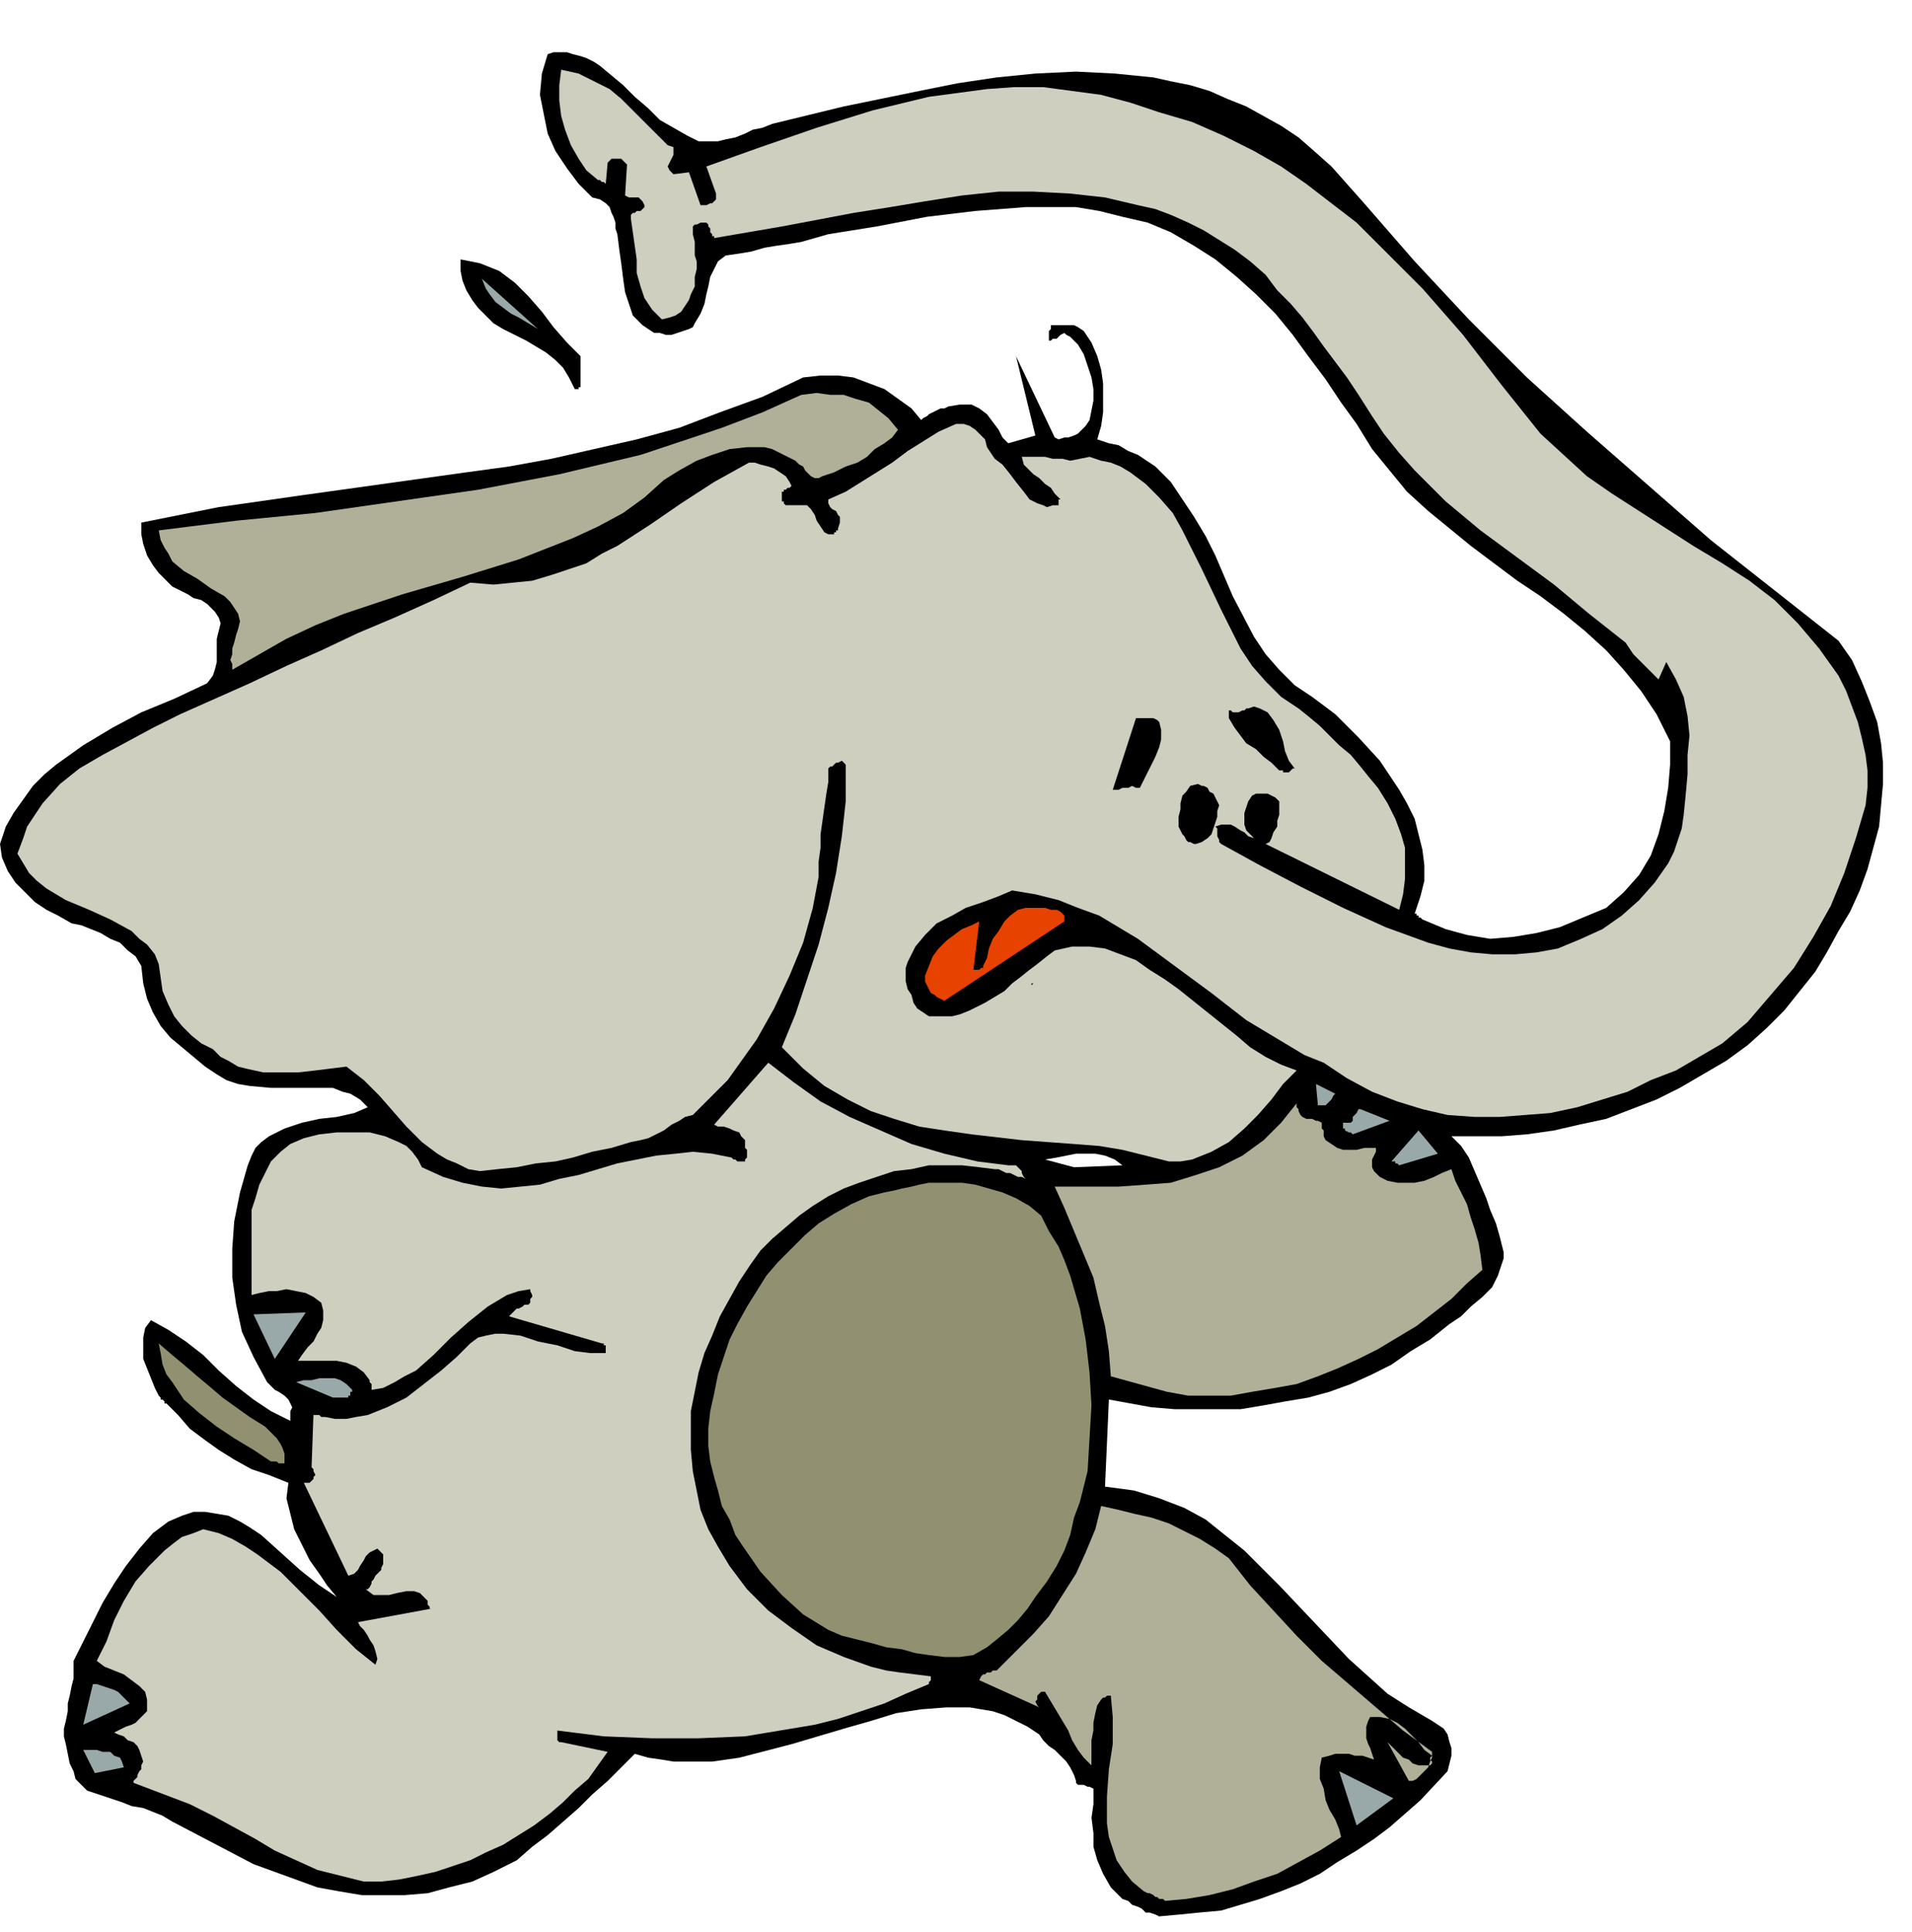
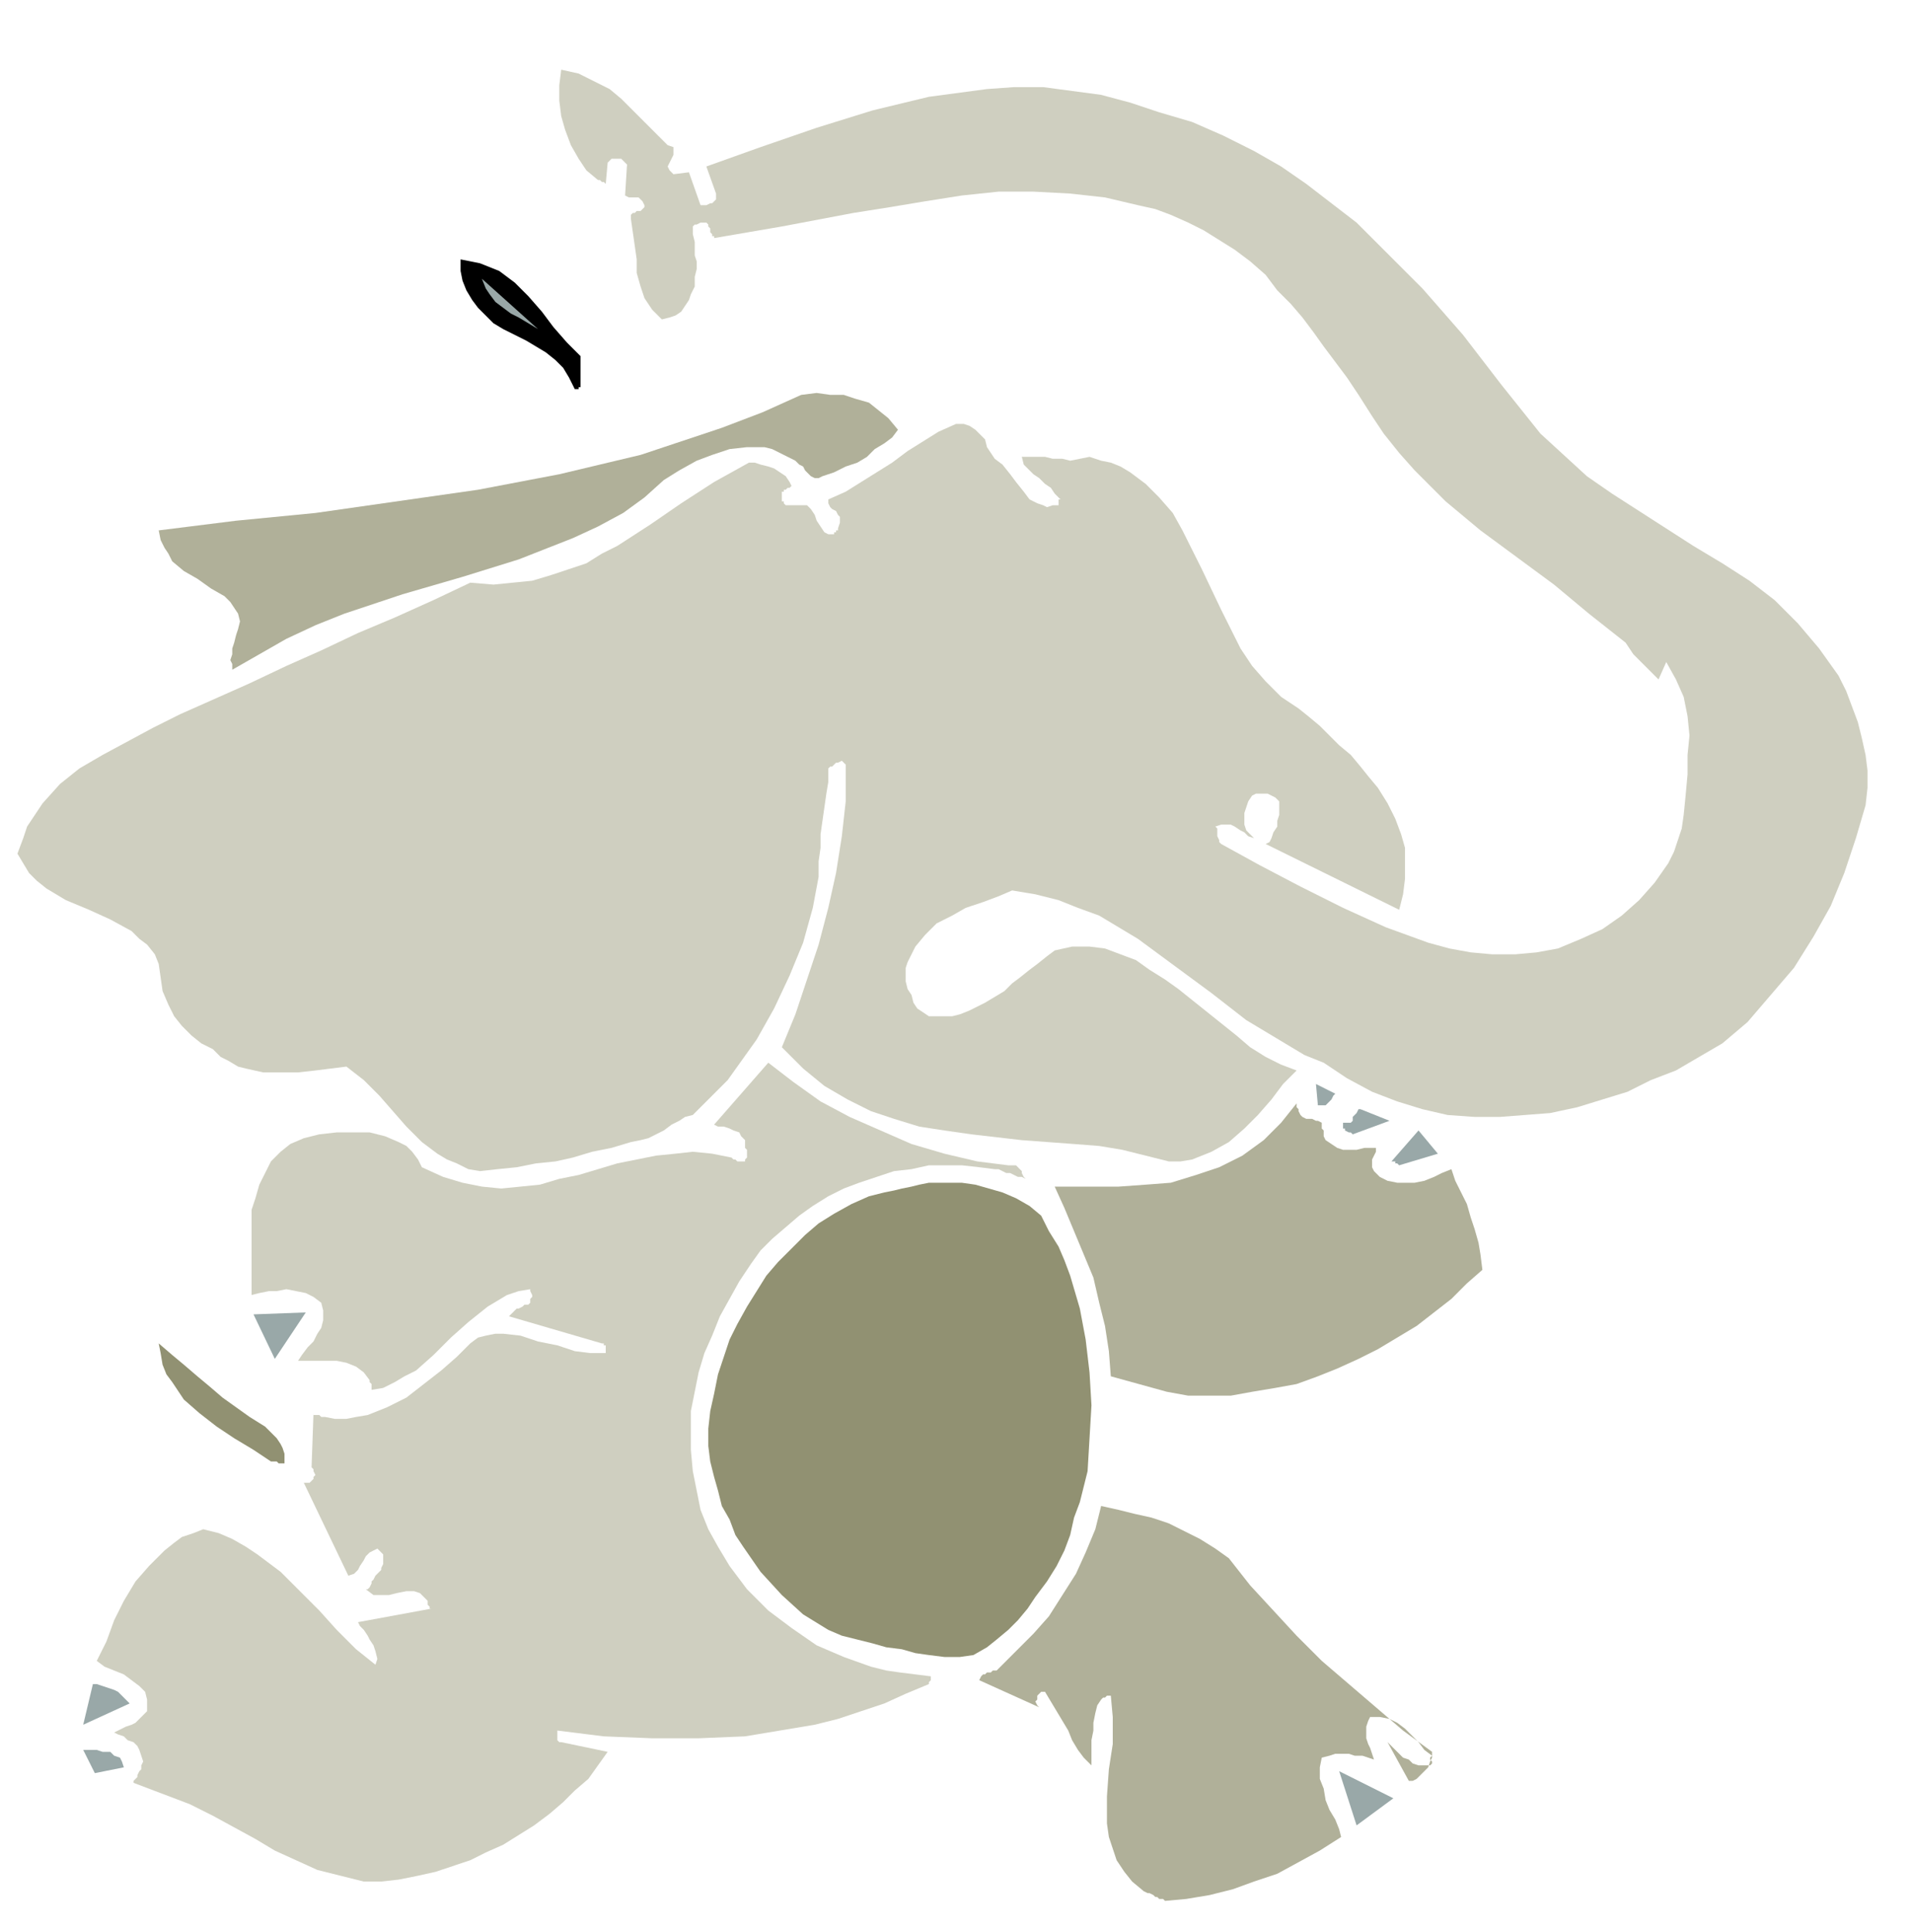
<svg xmlns="http://www.w3.org/2000/svg" fill-rule="evenodd" height="3.326in" preserveAspectRatio="none" stroke-linecap="round" viewBox="0 0 988 998" width="3.292in">
  <style>.brush1{fill:#000}.pen1{stroke:none}.brush2{fill:#b0b099}.brush3{fill:#cfcfc0}.brush4{fill:#99a8a8}</style>
-   <path class="pen1 brush1" d="m599 990 11-1 10-1 11-1 10-3 10-3 11-4 10-4 10-5 9-6 10-6 9-6 8-6 16-14 14-15 1-4 1-4v-4l-1-3-1-4-2-3-3-2-3-2-12-7-11-7-10-9-10-9-18-19-18-19-9-9-9-9-10-8-10-8-11-6-13-5-13-4-15-2 2-45 11 2 11 2 12 1h34l12-2 11-2 12-2 11-3 11-4 11-5 10-5 10-7 10-6 10-8 6-4 5-5 6-5 5-5 3-6 2-6 1-3v-3l-1-4-1-4-2-7-3-7-2-6-3-7-3-7-3-7-4-6-5-5h26l13-1 14-2 13-3 14-3 13-5 13-5 12-6 12-7 12-7 11-8 10-9 9-9 8-10 8-10 6-10 6-11 6-10 5-11 4-11 3-11 3-11 1-11 1-11v-11l-1-10-2-11-4-11-4-10-5-11-7-10-33-26-33-26-32-28-32-28-31-28-30-30-28-30-27-31-8-9-8-9-9-8-8-7-9-6-9-5-9-5-10-4-9-4-10-3-10-2-9-2-20-2-20-1-21 1-20 2-20 3-20 4-39 8-37 9-5 2-5 1-4 2-5 2-5 1-4 1h-10l-6-3-7-4-7-4-6-6-7-6-6-6-6-5-6-5-3-2-4-2-3-1-4-1-3-1h-7l-3 1-3 10-1 11 2 10 2 10 4 9 6 9 6 8 7 7 4 1 3 2 2 2 1 3 1 2 1 3v3l1 3 1 8 1 7 1 8 1 7 2 6 2 6 5 5 6 4h3l3 1h3l3-1 3-1 3-1 2-1 1-2 3-5 2-5 1-5 1-4 1-5 2-4 2-4 4-3 7-1 6-1 7-2 6-1 7-1 6-1 7-2 7-2 25-4 26-5 25-3 26-2h26l12 2 12 3 13 3 12 5 12 7 11 7 11 9 10 9 10 10 9 11 8 11 9 12 8 12 8 11 8 13 9 11 9 11 11 10 22 18 24 18 12 8 12 9 11 9 11 10 9 10 9 11 8 12 7 14v12l-1 12-2 12-3 12-4 11-6 10-8 9-9 8-12 5-12 5-12 3-12 2-12 1-12-2-11-3-12-5-1-1h-1v-1h-1v-1h-1l3-9 2-8v-8l-1-8-2-8-2-8-4-8-4-7-10-15-11-12-12-12-12-9-9-6-8-8-7-8-6-9-11-21-9-21-5-10-6-10-6-9-6-9-8-8-9-6-5-2-5-3-5-1-6-2 2-7 1-7v-15l-1-7-2-7-3-7-4-6-3-2-2-1h-12v2l-1 1v5h1l1-1h2l1-1 1-1 2-1 1 1 2 1 4 4 3 5 2 6 2 6 1 6v6l-1 5-1 5-2 3-2 2-2 2-2 1-3 1h-2l-3 1-2-1-20-42 10 41-14 4-3-3-2-4-3-4-3-4-4-3-4-2h-6l-6 1-2 1h-2l-2 1-2 1-2 1-1 1-2 1-1 1-5-6-7-5-7-5-8-3-8-3-8-1h-9l-9 1-21 10-22 8-21 8-22 6-22 5-22 5-22 4-22 3-43 6-43 6-42 6-40 8v6l1 5 2 6 3 5 3 4 4 4 3 3 4 2 4 2 3 2 4 1 3 2 2 2 2 2 2 3 1 3-1 4-1 4v12l-1 4-1 3-3 4-17 8-17 7-15 8-15 9-7 5-7 5-6 5-6 6-5 7-5 7-4 7-3 9 1 7 3 7 4 6 5 5 5 5 6 4 6 3 7 4 5 1 5 2 5 2 5 3 5 2 4 4 4 3 3 5 1 9 2 8 3 7 4 7 5 6 6 5 6 5 6 5 6 4 5 3 6 2 6 1 11 1h32l5 2 4 1 5 3 4 4-7 3-9 2-9 1-9 2-9 3-8 4-4 3-3 3-2 4-2 5-4 14-3 15-1 14v15l2 14 3 14 6 13 7 13 2 2 2 2 2 1 3 2 2 2 1 2 1 2-1 2v5l-10-5-9-6-9-7-9-8-8-8-9-7-9-6-9-5-3 4-1 5v11l2 5 2 5 2 5 2 4 1 1v1h1l1 1v1h1l6 6 6 7 8 6 7 5 8 5 9 5 9 3 10 4-1 8 2 8 2 8 4 8 4 8 5 7 4 6 5 6-9-6-10-8-10-9-10-9-6-4-5-3-6-3-6-1-6-1h-6l-6 2-7 3-8 6-7 8-7 9-6 9-6 10-5 10-5 10-5 10v9l-1 4-1 5-1 4v4l-1 5-1 4v4l1 4 1 5 1 5 2 4 1 4 3 3 3 3 6 2 6 2 6 2 5 2 6 1 5 2 5 2 5 3 21 11 21 11 11 4 11 4 11 4 11 2 12 2h22l12-1 11-3 12-3 11-5 12-6 8-7 8-6 8-7 8-7 7-7 8-7 7-7 7-7 7 2 7 1 6 1h20l14-2 27-7 27-8 14-4 13-4 13-2 13-1h12l12 2 6 2 6 3 6 3 6 4 2 3 3 3 3 2 3 3 3 3 2 3 2 4 1 3v1l1 1h3l2 1h1l2 1v8l-1 7 1 8v7l2 7 3 7 4 7 6 6 3 1 2 2 3 1 2 1 2 2h2l3 1 2 1zm-44-387 25-1-4-3-5-2-5-1h-10l-5 1-5 1-6 1 15 4z" />
  <path class="pen1 brush2" d="m602 982 11-1 12-2 12-3 11-4 12-4 11-6 11-6 11-7-1-4-2-5-3-5-2-5-1-6-2-5v-6l1-5 4-1 3-1h7l3 1h4l3 1 3 1-1-3-1-3-1-2-1-3v-6l1-3 1-2h5l5 1 4 2 4 3 3 3 4 4 3 4 4 3-1 1v1l1 1v1l-1 1h-6l-3-1-2-2-3-1-2-2-2-2-2-2-2-2 11 20h2l2-1 2-2 2-2 2-2 1-3 1-2v-3l-15-11-14-12-14-12-14-12-13-13-12-13-12-13-11-14-7-5-8-5-8-4-8-4-9-3-9-2-8-2-9-2-3 12-5 12-5 11-7 11-7 11-8 9-9 9-9 9-1 1h-2l-1 1h-2l-1 1h-1l-1 1-1 2 31 14-1-1-1-2 1-1v-2l1-1 1-1h2l3 5 3 5 3 5 3 5 2 5 3 5 3 4 4 4v-13l1-5v-4l1-5 1-4 2-3 1-1h1l1-1h2l1 11v14l-2 13-1 14v14l1 7 2 6 2 6 4 6 4 5 6 5 2 1h1l2 1 1 1h1l1 1h2l1 1z" />
  <path class="pen1 brush3" d="M188 972h9l9-1 10-2 9-2 9-3 9-3 8-4 9-4 8-5 8-5 8-6 7-6 6-6 7-6 5-7 5-7-24-5h-1l-1-1v-5l24 3 25 1h24l24-1 12-2 12-2 12-2 12-3 12-4 12-4 11-5 12-5v-1l1-1v-2l-8-1-8-1-7-1-8-2-14-5-14-6-13-9-12-9-11-11-9-12-6-10-5-9-4-10-2-10-2-10-1-11v-20l2-10 2-10 3-10 4-9 4-10 5-9 5-9 6-9 5-7 6-6 7-6 7-6 7-5 8-5 8-4 8-3 9-3 9-3 9-1 9-2h17l9 1 8 1h2l2 1 2 1h2l2 1 2 1h2l2 1-1-1-1-2v-1l-1-1-1-1-1-1h-4l-16-2-17-4-17-5-16-7-16-7-15-8-14-10-13-10-28 32 2 1h3l3 1 2 1 3 1 1 2 2 2v4l1 1v4l-1 1v1h-4l-1-1h-1l-1-1-10-2-10-1-9 1-10 1-20 4-20 6-10 2-10 3-10 1-10 1-10-1-10-2-10-3-11-5-2-4-3-4-3-3-4-2-7-3-8-2h-17l-9 1-8 2-7 3-5 4-5 5-3 6-3 6-2 7-2 6v44l4-1 5-1h4l5-1 5 1 5 1 4 2 4 3 1 4v5l-1 4-2 3-2 4-3 3-3 4-2 3h20l5 1 5 2 4 3 3 4v1l1 1v3l6-1 6-3 5-3 6-3 9-8 9-9 9-8 10-8 5-3 5-3 6-2 6-1v1l1 2v1l-1 1v2l-1 1h-2l-1 1-2 1h-1l-1 1-1 1-1 1-1 1 48 14h1v1h1v4h-8l-8-1-9-3-10-2-9-3-9-1h-4l-5 1-4 1-4 3-7 7-8 7-9 7-9 7-10 5-10 4-6 1-5 1h-6l-5-1h-2l-1-1h-3v-1l-1 28 1 1v1l1 2-1 1v1l-1 1-1 1h-3l23 48 3-1 2-2 1-2 2-3 1-2 2-2 2-1 2-1 2 2 1 1v5l-1 2v1l-1 1-1 1-1 1-1 2-1 1v1l-1 2-1 1h-1l4 3h8l4-1 5-1h4l3 1 3 3 1 1v2l1 1v1h1l-38 7 1 2 2 2 2 3 1 2 2 3 1 3 1 4-1 3-10-8-10-10-9-10-10-10-10-10-12-9-6-4-7-4-7-3-8-2-5 2-6 2-4 3-5 4-8 8-7 8-6 10-5 10-4 11-5 10 4 3 5 2 5 2 4 3 4 3 3 3 1 4v6l-2 2-2 2-2 2-2 1-3 1-2 1-2 1-2 1 2 1 3 1 2 2 3 1 2 2 1 2 1 3 1 3-1 2v2l-1 1-1 2v1l-1 1-1 1v1l29 11 12 6 11 6 11 6 10 6 11 5 11 5 12 3 12 3z" />
  <path class="pen1 brush4" d="m701 943 19-14-28-14 9 28zM49 916l15-3-1-3-1-2-3-1-2-2h-4l-3-1h-7l6 12zm-6-25 24-11-2-2-2-2-2-2-2-1-3-1-3-1-3-1h-2l-5 21z" />
  <path class="pen1" d="M488 856h8l7-1 7-4 5-4 6-5 5-5 5-6 4-6 6-8 5-8 4-8 3-8 2-9 3-8 2-8 2-8 1-17 1-17-1-17-2-17-3-16-5-17-3-8-3-7-5-8-4-8-6-5-7-4-7-3-7-2-7-2-7-1h-17l-5 1-4 1-5 1-4 1-5 1-4 1-4 1-9 4-9 5-8 5-7 6-7 7-7 7-6 7-5 8-5 8-5 9-4 8-3 9-3 9-2 10-2 9-1 9v9l1 8 2 8 2 7 2 8 4 7 3 8 4 6 9 13 11 12 11 10 13 8 7 3 8 2 8 2 7 2 8 1 7 2 7 1 8 1zM147 756v-5l-1-3-1-2-2-3-2-2-2-2-2-2-8-5-7-5-7-5-7-6-6-5-7-6-6-5-7-6 1 5 1 6 2 5 3 4 6 9 8 7 9 7 9 6 10 6 9 6h3l1 1h3z" style="fill:#919172" />
-   <path class="pen1 brush4" d="M172 722h8v-1h1v-2h1v-1l-3-3-3-2-3-1h-8l-4 1h-4l-4 1 19 8z" />
  <path class="pen1 brush2" d="m603 719 11 2h22l11-2 12-2 11-2 11-4 10-4 11-5 10-5 10-6 10-6 9-7 9-7 8-8 8-7-1-8-1-6-2-7-2-6-2-7-3-6-3-6-2-6-5 2-4 2-5 2-5 1h-9l-5-1-4-2-2-2-1-1-1-2v-4l1-2 1-2v-2h-6l-4 1h-7l-3-1-3-2-3-2-1-2v-3l-1-1v-3l-2-1h-1l-2-1h-3l-2-1-1-1-1-2v-1l-1-1v-2l-4 5-4 5-5 5-4 4-11 8-12 6-12 4-13 4-13 1-14 1h-33l5 11 5 12 5 12 5 12 3 13 3 12 2 13 1 13 29 8z" />
  <path class="pen1 brush4" d="m142 702 16-24-27 1 11 23z" />
  <path class="pen1 brush3" d="m248 605 9-1 10-1 10-2 10-1 9-2 10-3 10-2 10-3 5-1 4-1 4-2 4-2 4-3 4-2 3-2 4-1 6-6 6-6 6-6 5-7 10-14 9-16 8-17 7-17 5-18 3-16v-8l1-7v-7l1-7 1-7 1-7 1-6v-7l1-1h1l1-1 1-1h1l2-1 1 1 1 1v19l-2 18-3 19-4 18-5 19-6 18-6 18-7 17 11 11 11 9 12 7 12 6 12 4 13 4 13 2 14 2 26 3 27 2 13 1 12 2 12 3 12 3h6l6-1 5-2 5-2 9-5 8-7 7-7 7-8 6-8 7-7-8-3-8-4-8-5-7-6-15-12-15-12-7-5-8-5-7-5-8-3-8-3-8-1h-9l-9 2-4 3-5 4-4 3-5 4-4 3-4 4-5 3-5 3-4 2-4 2-5 2-4 1h-12l-3-2-3-2-2-3-1-4-2-3-1-4v-7l1-3 4-8 5-6 6-6 8-4 7-4 9-3 8-3 7-3 12 2 12 3 10 4 11 4 20 12 19 14 19 14 18 14 10 6 10 6 10 6 10 4 12 8 13 7 13 5 13 4 13 3 14 1h13l13-1 13-1 14-3 13-4 13-4 12-6 13-5 12-7 12-7 13-11 12-14 12-14 10-16 9-16 7-17 6-18 5-17 1-9v-9l-1-8-2-9-2-8-3-8-3-8-4-8-10-14-11-13-12-12-13-10-14-9-15-9-14-9-14-9-14-9-13-9-12-11-12-11-20-25-20-26-21-24-23-23-11-11-13-10-13-10-13-9-14-8-16-8-16-7-17-5-15-5-15-4-15-2-15-2h-15l-14 1-15 2-15 2-29 7-29 9-29 10-28 10 5 14v3l-1 1-1 1h-1l-2 1h-3l-6-17-8 1-2-2-1-2 1-2 1-2 1-2v-4l-3-1-6-6-6-6-6-6-6-6-6-5-8-4-8-4-9-2-1 8v8l1 8 2 7 3 8 4 7 4 6 6 5h1l1 1h1l1 1 1-11 1-1 1-1h5l1 1 1 1 1 1-1 16 2 1h5l1 1 1 1 1 2v1l-1 1-1 1h-2l-1 1h-1l-1 1v2l1 7 1 7 1 7v7l2 7 2 6 4 6 5 5 4-1 3-1 3-2 2-3 2-3 1-3 1-2 1-2v-5l1-4v-4l-1-3v-7l-1-4v-4l1-1h1l2-1h3l1 1v1l1 1v2l1 1v1h1v1l35-6 37-7 19-3 18-3 19-3 19-2h18l19 1 18 2 17 4 9 2 8 3 9 4 8 4 8 5 8 5 8 6 8 7 6 8 7 7 6 7 6 8 5 7 6 8 6 8 6 9 7 11 6 9 8 10 8 9 16 16 18 15 19 14 19 14 18 15 19 15 2 3 2 3 2 2 2 2 2 2 2 2 2 2 3 3 4-9 5 9 4 9 2 10 1 10-1 10v10l-1 11-1 10-1 7-2 6-2 6-3 6-7 10-8 9-9 8-10 7-11 5-12 5-11 2-11 1h-12l-11-1-11-2-11-3-11-4-11-4-22-10-22-11-21-11-20-11-1-1v-1l-1-2v-4l-1-1 3-1h5l2 1 3 2 2 1 2 2 3 1-2-2-2-2-1-3v-6l1-3 1-3 2-3 2-1h6l2 1 2 1 1 1 1 1v7l-1 3v3l-2 3-1 3-1 2-2 1 69 34 2-8 1-8v-16l-2-7-3-8-4-8-5-8-5-6-4-5-5-6-6-5-5-5-5-5-6-5-5-4-9-6-8-8-7-8-6-9-10-20-10-21-5-10-5-10-5-9-7-8-7-7-8-6-5-3-5-2-5-1-6-2-5 1-5 1-4-1h-5l-4-1h-12l1 4 2 2 3 3 3 2 3 3 3 2 2 3 3 3h-1v3h-3l-3 1-2-1-3-1-4-2-3-4-4-5-3-4-4-5-4-3-2-3-2-3-1-4-3-3-2-2-3-2-3-1h-4l-9 4-8 5-8 5-8 6-8 5-8 5-8 5-9 4v2l1 2 1 1 2 1 1 2 1 1v3l-1 3v1h-1v1h-1v1h-3l-2-1-2-3-2-3-1-3-2-3-2-2h-11l-1-1v-1h-1v-5h1v-1h1l1-1h1l1-1-1-2-2-3-3-2-3-2-3-1-4-1-3-1h-3l-18 10-17 11-16 11-17 11-8 4-8 5-9 3-9 3-10 3-10 1-10 1-12-1-19 9-20 9-19 8-19 9-18 8-19 9-18 8-18 8-14 7-13 7-13 7-12 7-10 8-9 10-4 6-4 6-2 6-3 8 3 5 3 5 4 4 5 4 10 6 12 5 11 5 11 6 4 4 4 3 4 5 2 5 1 7 1 7 3 7 3 6 4 5 5 5 5 4 6 3 4 4 4 2 5 3 4 1 9 2h18l9-1 8-1 8-1 9 7 8 8 7 8 7 8 8 8 8 6 5 3 5 2 6 3 6 1z" />
-   <path class="pen1 brush4" d="m723 602 20-6-10-12-14 16h2v1h1l1 1zm-24-16 19-7-15-6h-1l-1 2-1 1-1 1v2l-1 1h-4v3h1v1l2 1h1l1 1zm-18-15h4l1-1 1-1 1-1 1-2 1-1-10-5 1 11z" />
-   <path class="pen1" style="fill:#e84200" d="m488 517 62-41v-3l-2-2-2-1h-3l-3-1h-10l-4 1-4 3-3 3-3 5-3 4-2 5-1 5-2 4v1h-1l-1 1h-3l3-25-4 2-5 2-4 3-4 3-4 4-3 4-2 5-2 5v3l1 2 1 2 1 2 2 1 1 1 2 1 2 1z" />
-   <path class="pen1 brush1" d="m533 509 1-1h1-2v1zm85-73 3-1 3-2 2-2 1-3 1-3 1-3v-3l1-3-1-2-1-2-1-2-2-1-1-2-2-1h-1l-2-1-4 1-2 3-2 2-1 4v3l-1 4v5l1 2 1 2 1 1 1 2 1 1h1l2 1h1zm-43-28h3l2-1h3l2-1 2 1h2l2-4 2-4 2-4 2-4 2-5 1-4v-5l-1-4-1-1-2-1h-9l-12 37zm89-9h2l1-1 1-1h1l-3-4-2-5-1-5-2-6-3-5-3-4-2-1-2-1-3-1-3 1h-1l-1 1h-1l-2 1h-3l-1-1h-1v4l3 5 3 4 3 4 5 3 4 4 4 3 3 3 1 1h2v1h1z" />
+   <path class="pen1 brush4" d="m723 602 20-6-10-12-14 16h2v1h1zm-24-16 19-7-15-6h-1l-1 2-1 1-1 1v2l-1 1h-4v3h1v1l2 1h1l1 1zm-18-15h4l1-1 1-1 1-1 1-2 1-1-10-5 1 11z" />
  <path class="pen1 brush2" d="m120 346 14-8 14-8 15-7 15-6 30-10 31-9 29-9 28-11 13-6 13-7 11-8 10-9 8-5 9-5 8-3 9-3 9-1h9l4 1 4 2 4 2 4 2 2 2 2 1 1 2 2 2 1 1 2 1h2l2-1 6-2 6-3 6-2 5-3 4-4 5-3 4-3 3-4-5-6-5-4-5-4-7-2-6-2h-7l-7-1-8 1-20 9-21 8-21 7-21 7-21 5-21 5-21 4-21 4-42 6-42 6-41 4-40 5 1 5 2 4 2 3 2 4 6 5 7 4 7 5 7 4 3 3 2 3 2 3 1 4-1 4-1 3-1 4-1 3v3l-1 3 1 2v3z" />
  <path class="pen1 brush1" d="M297 201h2v-1h1v-16l-7-7-7-8-6-8-7-8-7-7-8-6-5-2-5-2-5-1-5-1v6l1 5 2 5 3 5 3 4 4 4 4 4 5 3 6 3 6 3 5 3 5 3 5 4 4 4 3 5 3 6z" />
  <path class="pen1 brush4" d="m278 170-29-26 2 5 2 3 3 4 4 3 4 3 4 2 5 3 5 3z" />
</svg>